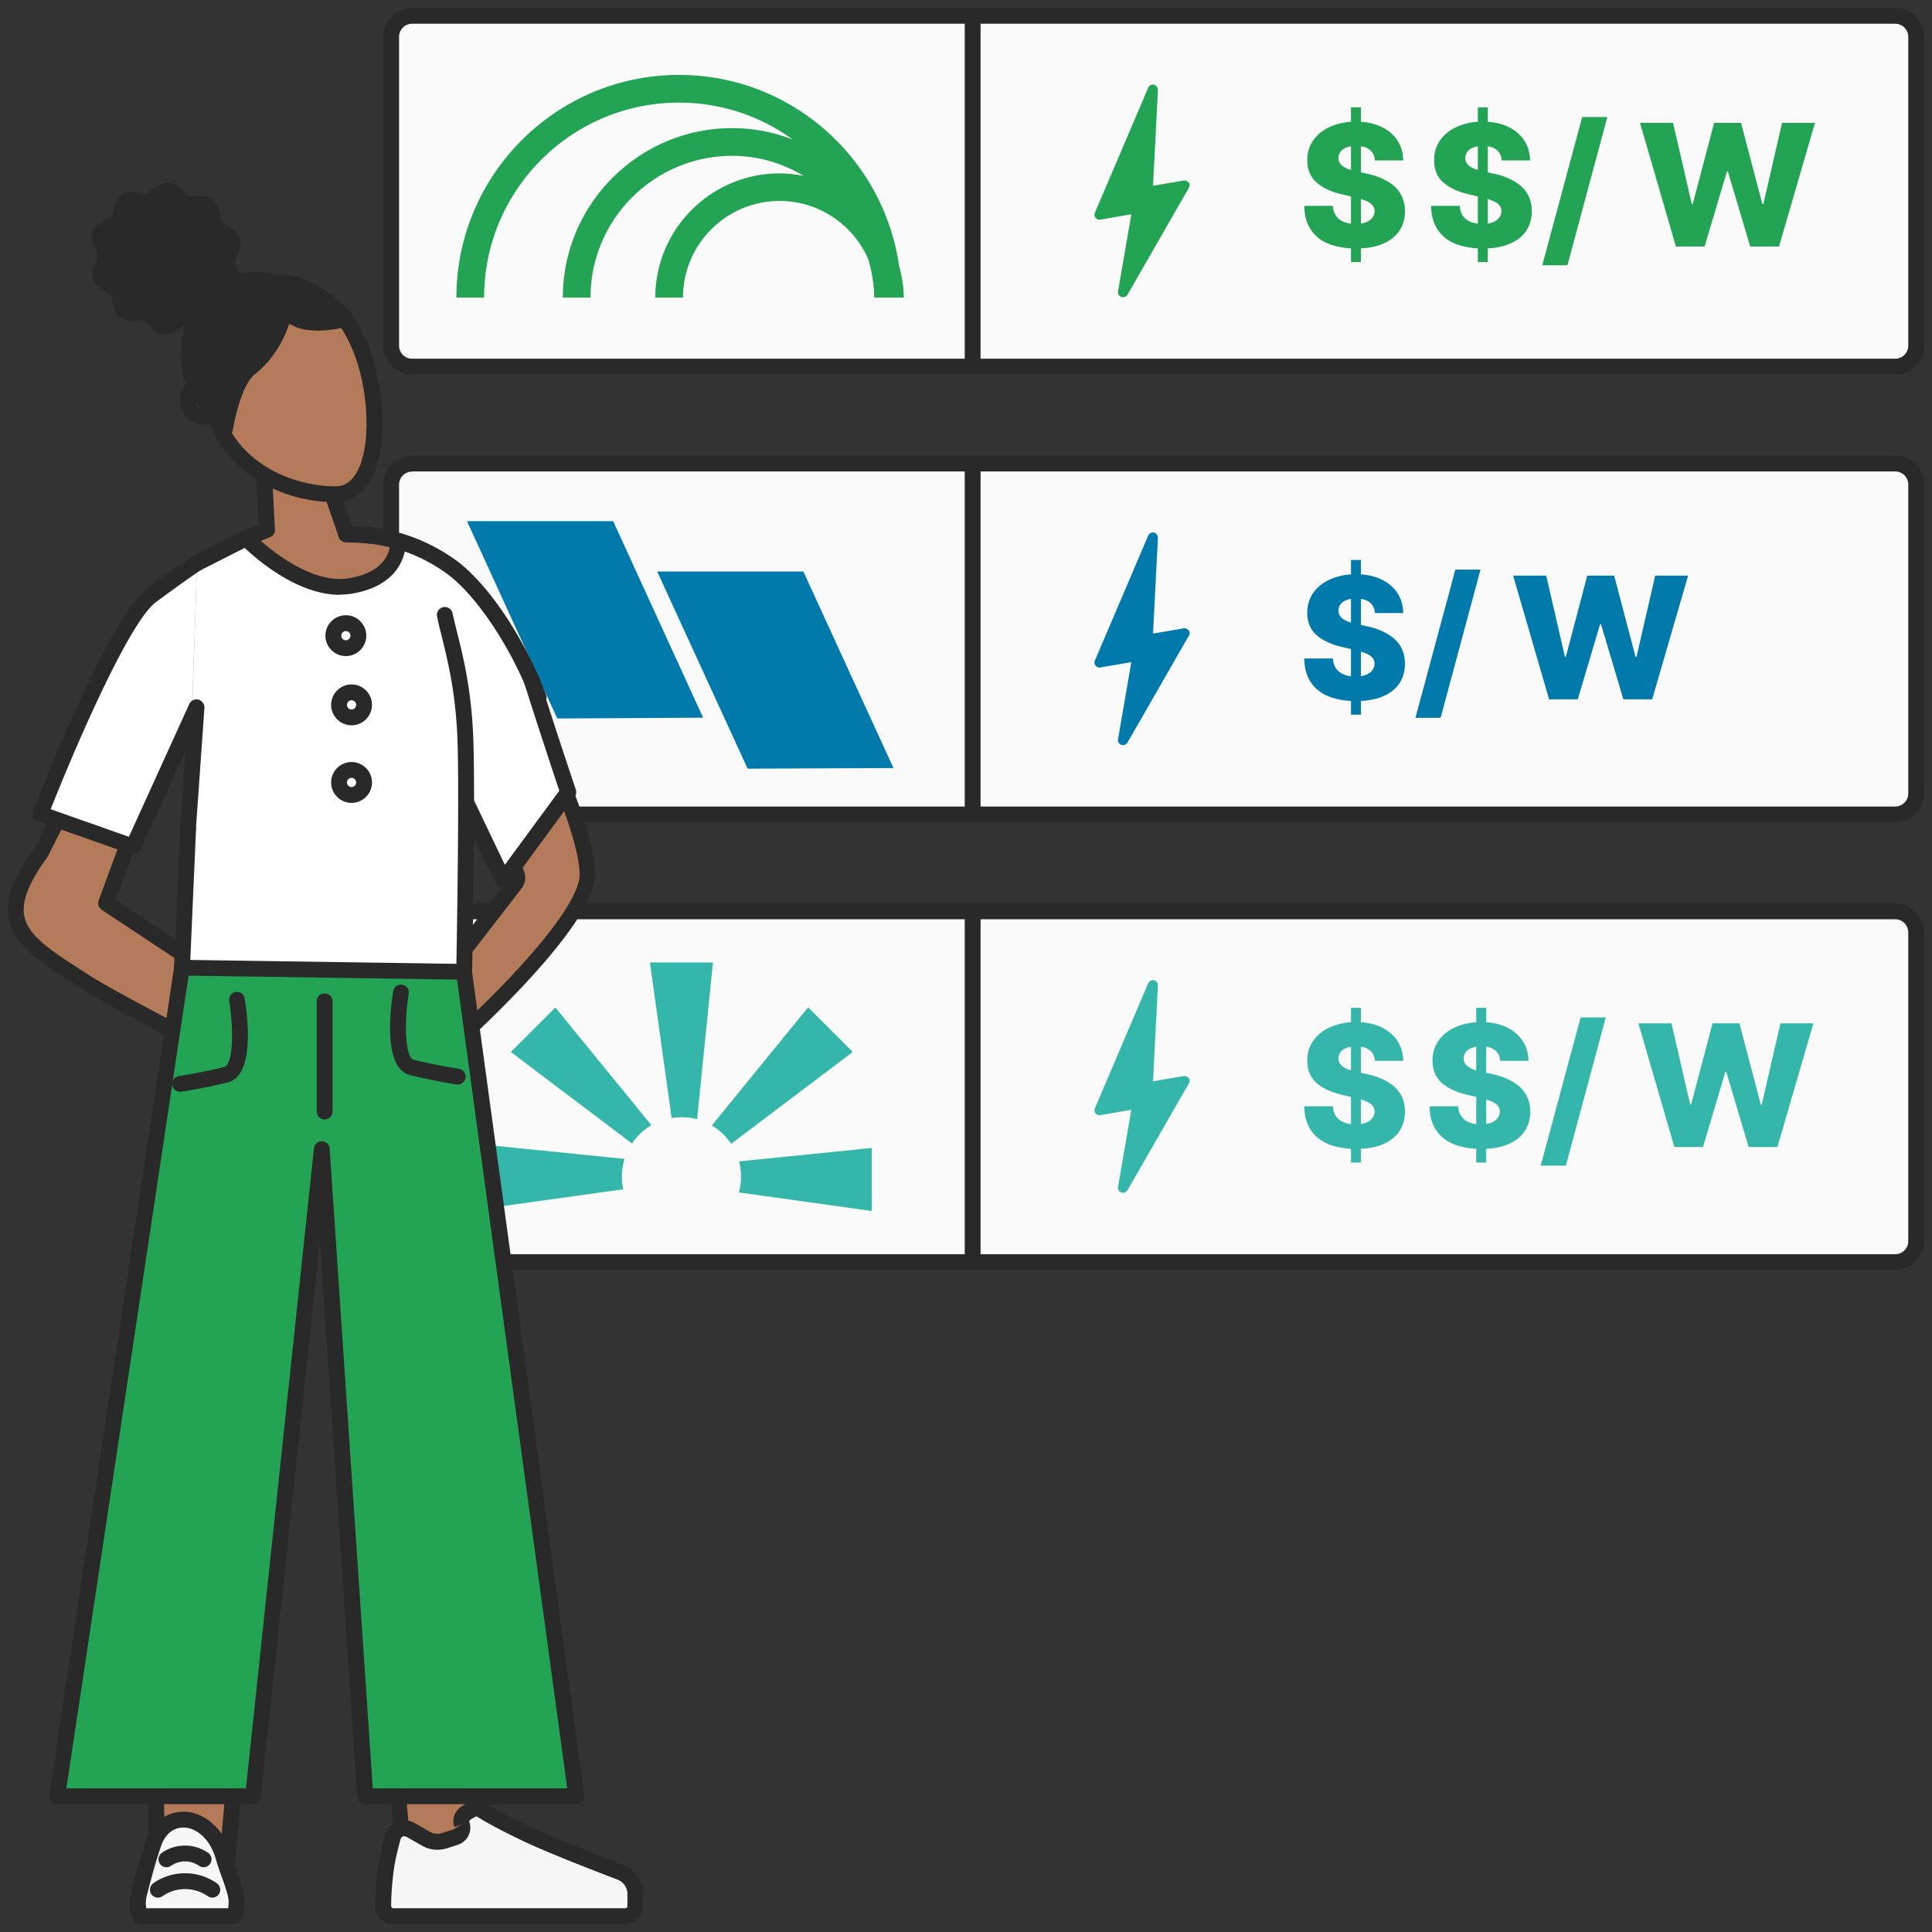
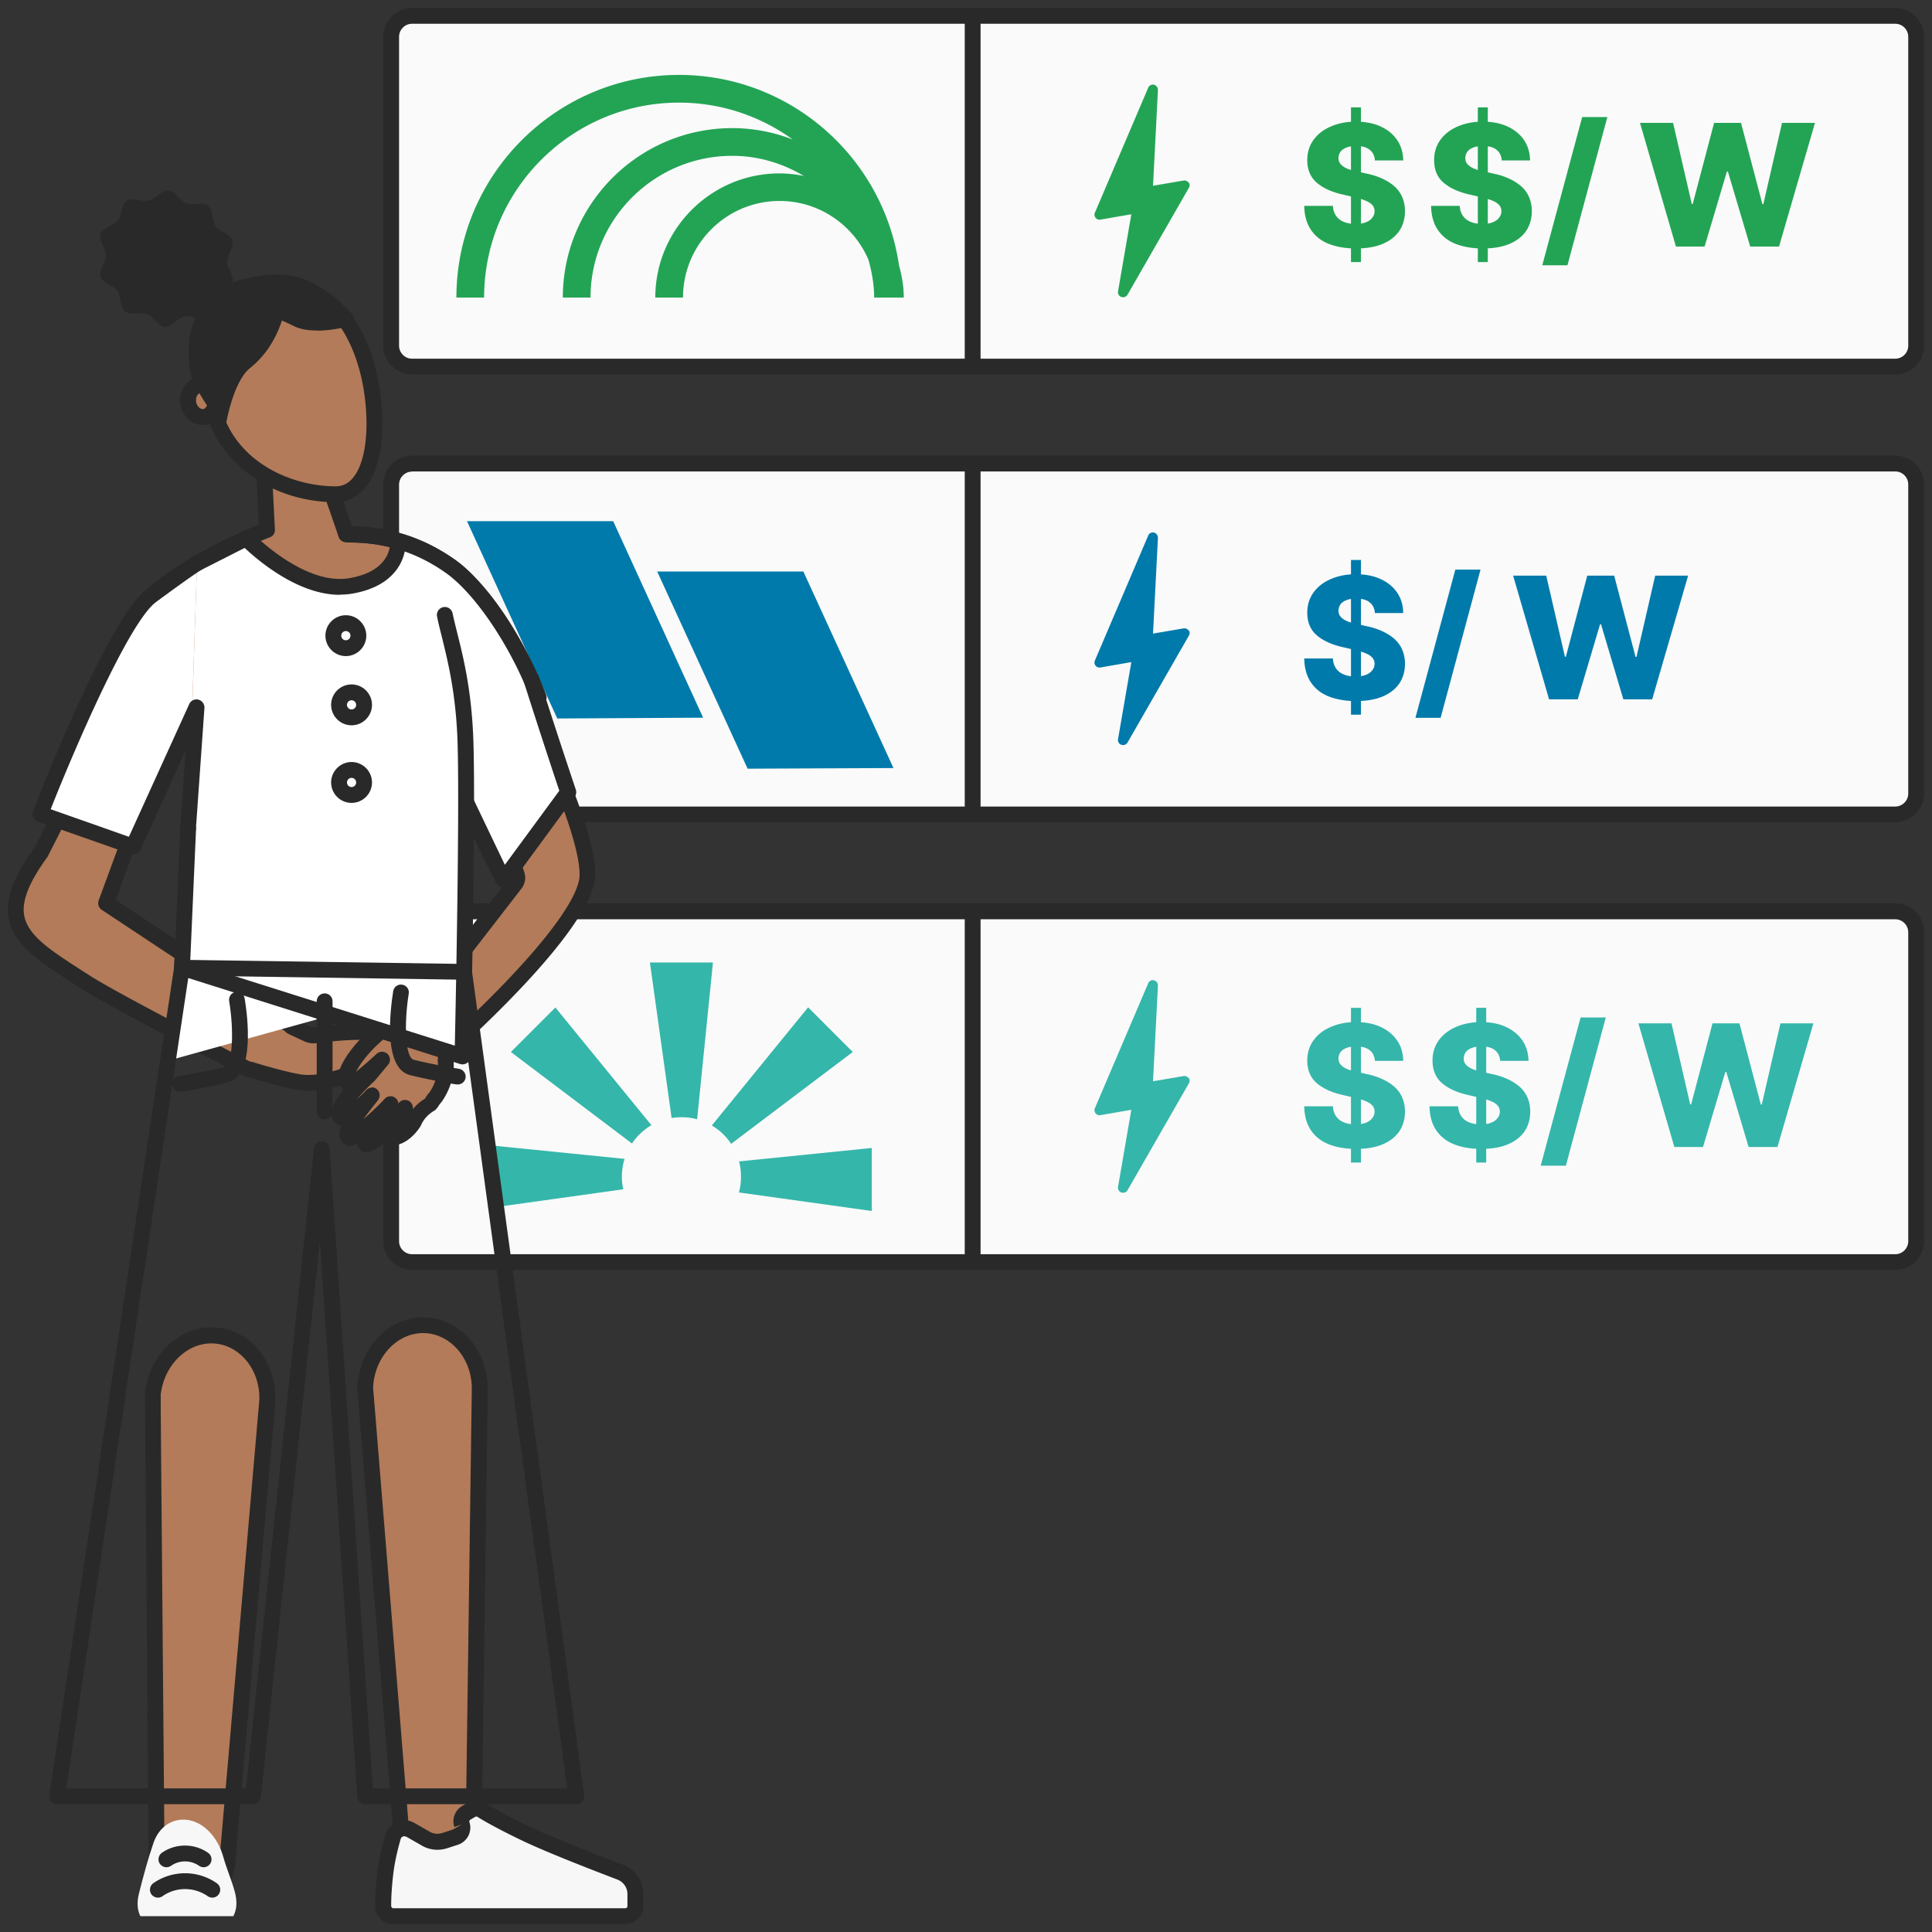
<svg xmlns="http://www.w3.org/2000/svg" width="288" height="288">
  <rect width="100%" height="100%" fill="#333333" stroke="none" />
  <svg fill="none" viewBox="0 0 122 121" width="288" height="288">
    <g clip-path="url(#a)" fill="#000" class="color000 svgShape">
      <path fill="#fafafa" d="M119.68.5H26.02a1.32 1.32 0 0 0-1.32 1.32v19.5c0 .729.591 1.32 1.32 1.32h93.66a1.32 1.32 0 0 0 1.32-1.32V1.82A1.32 1.32 0 0 0 119.68.5Z" class="colorFAFAFA svgShape" />
      <path fill="#292929" d="M119.68 23.14H26.02c-1 0-1.82-.82-1.82-1.82V1.82c0-1 .82-1.82 1.82-1.82h93.66c1 0 1.82.82 1.82 1.82v19.51c0 1-.82 1.82-1.82 1.82v-.01ZM26.02 1c-.45 0-.82.37-.82.82v19.51c0 .45.37.82.82.82h93.66c.45 0 .82-.37.82-.82V1.82c0-.45-.37-.82-.82-.82H26.02Z" class="color292929 svgShape" />
      <path fill="#23a455" d="M94.83 9.6c-.03-.28-.14-.5-.34-.65-.2-.16-.48-.23-.85-.23-.24 0-.45.03-.61.1-.16.06-.29.15-.37.26-.08.11-.12.24-.13.38 0 .12.02.22.07.31s.13.17.23.24c.1.07.22.13.36.18.14.05.3.1.48.13l.67.15c.39.08.73.2 1.02.34.29.14.55.31.75.5.2.19.36.42.46.67.1.25.16.53.16.85 0 .49-.13.92-.37 1.27-.25.35-.6.62-1.06.81-.46.19-1.02.28-1.67.28-.65 0-1.22-.1-1.71-.29-.49-.19-.86-.49-1.13-.89-.27-.4-.41-.9-.42-1.51h1.81c.01.25.08.46.2.63.12.17.28.3.49.38.21.09.45.13.73.13.25 0 .47-.03.65-.1.18-.07.32-.16.41-.29.1-.12.15-.26.15-.42 0-.15-.05-.27-.14-.38-.09-.1-.23-.2-.41-.27-.18-.08-.42-.15-.7-.22l-.82-.19c-.68-.16-1.21-.41-1.6-.75-.39-.34-.58-.82-.58-1.41 0-.48.13-.91.39-1.27s.62-.65 1.09-.85c.46-.2.99-.31 1.58-.31.59 0 1.13.1 1.58.31.45.21.79.49 1.04.86s.37.8.38 1.28h-1.81l.02-.03zm-1.51 6.45V6.28h.63v9.77h-.63zm-6.5-6.45c-.03-.28-.14-.5-.34-.65-.2-.16-.48-.23-.85-.23-.24 0-.45.03-.61.1-.16.06-.29.15-.37.26-.08.11-.12.24-.13.38 0 .12.02.22.07.31s.13.17.23.24c.1.07.22.13.36.18.14.05.3.1.48.13l.67.15c.39.08.73.2 1.02.34.29.14.55.31.75.5.2.19.36.42.46.67.1.25.16.53.16.85 0 .49-.13.92-.37 1.27-.25.35-.6.62-1.06.81-.46.19-1.02.28-1.67.28-.65 0-1.22-.1-1.71-.29-.49-.19-.86-.49-1.13-.89-.27-.4-.41-.9-.42-1.51h1.81c.01.25.08.46.2.63.12.17.28.3.49.38.21.09.45.13.73.13.25 0 .47-.03.65-.1.18-.07.32-.16.41-.29.1-.12.15-.26.15-.42 0-.15-.05-.27-.14-.38-.09-.1-.23-.2-.41-.27-.18-.08-.42-.15-.7-.22l-.82-.19c-.68-.16-1.21-.41-1.6-.75-.39-.35-.58-.82-.58-1.41 0-.48.13-.91.39-1.27s.62-.65 1.09-.85c.46-.2.99-.31 1.58-.31.59 0 1.13.1 1.58.31.45.21.79.49 1.04.86s.37.8.38 1.28H86.8l.02-.03zm-1.51 6.45V6.28h.63v9.77h-.63zm16.19-9.16-2.52 9.36h-1.59l2.52-9.36h1.59zm4.33 8.18-2.27-7.81h2.09l1.18 5.12h.06l1.35-5.12h1.7l1.35 5.13h.06l1.18-5.13h2.08l-2.27 7.81h-1.82l-1.41-4.74h-.06l-1.41 4.74h-1.82.01zm-30.78-4.04a.314.314 0 0 0-.31-.13l-1.93.33.31-6.05c0-.15-.1-.29-.25-.33-.15-.03-.3.04-.36.18l-3.37 7.9c-.05.11-.03.23.04.32s.19.14.3.12l1.96-.34-.84 4.87c-.03.15.06.3.21.35.04.01.07.02.11.02.11 0 .22-.06.28-.16l3.88-6.76c.06-.11.06-.24-.02-.34l-.01.02zm-18.27 5.3c-.96-6.83-6.82-12.1-13.9-12.1-7.75 0-14.06 6.31-14.06 14.06h1.75c0-6.79 5.52-12.31 12.31-12.31 2.68 0 5.16.87 7.18 2.33-1.19-.46-2.47-.72-3.82-.72-5.9 0-10.7 4.8-10.7 10.7h1.75c0-4.94 4.02-8.95 8.95-8.95 1.66 0 3.19.48 4.52 1.27-.5-.1-1.01-.16-1.54-.16-4.32 0-7.84 3.52-7.84 7.84h1.75c0-3.36 2.73-6.1 6.1-6.1 2.51 0 4.67 1.53 5.61 3.71.21.77.36 1.56.36 2.39h1.87c0-.68-.11-1.33-.28-1.96h-.01z" class="colorCA6F20 svgShape" />
      <path fill="#292929" d="M61.42 23.14c-.28 0-.5-.22-.5-.5V.5c0-.28.22-.5.5-.5s.5.22.5.5v22.14c0 .28-.22.5-.5.5Z" class="color292929 svgShape" />
      <path fill="#fafafa" d="M119.68 28.78H26.02a1.32 1.32 0 0 0-1.32 1.32v19.5c0 .729.591 1.32 1.32 1.32h93.66A1.32 1.32 0 0 0 121 49.6V30.1a1.32 1.32 0 0 0-1.32-1.32Z" class="colorFAFAFA svgShape" />
      <path fill="#292929" d="M119.68 51.42H26.02c-1 0-1.82-.82-1.82-1.82V30.09c0-1 .82-1.82 1.82-1.82h93.66c1 0 1.82.82 1.82 1.82V49.6c0 1-.82 1.82-1.82 1.82ZM26.02 29.28c-.45 0-.82.37-.82.82v19.51c0 .45.37.82.82.82h93.66c.45 0 .82-.37.82-.82V30.09c0-.45-.37-.82-.82-.82H26.02v.01Z" class="color292929 svgShape" />
      <path fill="#007aab" d="M86.82 38.18c-.03-.28-.14-.5-.34-.65-.2-.16-.48-.23-.85-.23-.24 0-.45.03-.61.1-.16.06-.29.15-.37.26-.08.11-.12.24-.13.38 0 .12.02.22.07.31s.13.17.23.24c.1.07.22.13.36.18.14.05.3.1.48.13l.67.15c.39.08.73.2 1.02.34.29.14.55.31.75.5.2.19.36.42.46.67.1.25.16.53.16.85 0 .49-.13.92-.37 1.27-.25.35-.6.62-1.06.81-.46.19-1.02.28-1.67.28-.65 0-1.22-.1-1.71-.29-.49-.19-.86-.49-1.13-.89-.27-.4-.41-.9-.42-1.51h1.81c.01.25.08.46.2.63.12.17.28.3.49.38.21.09.45.13.73.13.25 0 .47-.03.65-.1.18-.07.32-.16.41-.29.1-.12.15-.26.15-.42 0-.15-.05-.27-.14-.38-.09-.1-.23-.2-.41-.27-.18-.08-.42-.15-.7-.22l-.82-.19c-.68-.16-1.21-.41-1.6-.75-.39-.35-.58-.82-.58-1.41 0-.48.13-.91.39-1.27s.62-.65 1.09-.85c.46-.2.99-.31 1.58-.31.59 0 1.13.1 1.58.31.45.21.79.49 1.04.86s.37.8.38 1.28H86.8l.02-.03zm-1.51 6.45v-9.77h.63v9.77h-.63zm8.18-9.16-2.52 9.36h-1.59l2.52-9.36h1.59zm4.33 8.19-2.27-7.81h2.09l1.18 5.12h.06l1.35-5.12h1.7l1.35 5.13h.06l1.18-5.13h2.08l-2.27 7.81h-1.82l-1.41-4.74h-.06l-1.41 4.74h-1.82.01zm-22.77-4.35a.314.314 0 0 0-.31-.13l-1.93.33.31-6.05c0-.15-.1-.29-.25-.33-.15-.03-.3.04-.36.18l-3.37 7.9c-.05.11-.03.23.04.32s.19.14.3.12l1.96-.34-.84 4.87c-.03.15.06.3.21.35.04.01.07.02.11.02.11 0 .22-.06.28-.16l3.88-6.76c.06-.11.06-.24-.02-.34l-.01.02zm-45.56-6.9 5.7 12.46 9.21-.05-5.68-12.41h-9.23zm12.01 3.18 5.71 12.45 9.21-.04-5.69-12.41H41.5z" class="color007AAB svgShape" />
      <path fill="#292929" d="M61.42 51.3c-.27 0-.5-.22-.5-.5V29.01c0-.27.22-.5.5-.5s.5.22.5.5V50.8c0 .27-.22.5-.5.5Z" class="color292929 svgShape" />
      <path fill="#fafafa" d="M119.68 57.05H26.02a1.32 1.32 0 0 0-1.32 1.32v19.5c0 .73.591 1.32 1.32 1.32h93.66a1.32 1.32 0 0 0 1.32-1.32v-19.5a1.32 1.32 0 0 0-1.32-1.32Z" class="colorFAFAFA svgShape" />
      <path fill="#292929" d="M119.68 79.69H26.02c-1 0-1.82-.82-1.82-1.82V58.36c0-1 .82-1.82 1.82-1.82h93.66c1 0 1.82.82 1.82 1.82v19.51c0 1-.82 1.82-1.82 1.82ZM26.02 57.55c-.45 0-.82.37-.82.82v19.51c0 .45.37.82.82.82h93.66c.45 0 .82-.37.82-.82V58.37c0-.45-.37-.82-.82-.82H26.02Z" class="color292929 svgShape" />
      <path fill="#35b6aa" d="M94.73 66.46c-.03-.28-.14-.5-.34-.65-.2-.16-.48-.23-.85-.23-.24 0-.45.03-.61.1-.16.06-.29.15-.37.26-.08.11-.12.24-.13.38 0 .12.02.22.07.31s.13.17.23.24c.1.07.22.13.36.18.14.05.3.1.48.13l.67.15c.39.08.73.2 1.02.34.29.14.55.31.75.5.2.19.36.42.46.67.1.25.16.53.16.85 0 .49-.13.92-.37 1.27-.25.35-.6.62-1.06.81-.46.19-1.02.28-1.67.28-.65 0-1.22-.1-1.71-.29-.49-.2-.86-.49-1.13-.89-.27-.4-.41-.9-.42-1.51h1.81c.01.25.08.46.2.63.12.17.28.3.49.38.21.09.45.13.73.13.25 0 .47-.03.65-.1.18-.07.32-.16.41-.29.1-.12.15-.26.15-.42 0-.15-.05-.27-.14-.38-.09-.1-.23-.2-.41-.27-.18-.08-.42-.15-.7-.22l-.82-.19c-.68-.16-1.21-.41-1.6-.75-.39-.35-.58-.82-.58-1.41 0-.48.13-.91.39-1.27s.62-.65 1.09-.85c.46-.2.99-.31 1.58-.31.59 0 1.13.1 1.58.31.45.21.79.49 1.04.86s.37.8.38 1.28h-1.81l.02-.03zm-1.51 6.45v-9.77h.63v9.77h-.63zm-6.4-6.45c-.03-.28-.14-.5-.34-.65-.2-.16-.48-.23-.85-.23-.24 0-.45.03-.61.1-.16.06-.29.15-.37.26-.08.11-.12.24-.13.38 0 .12.02.22.07.31s.13.17.23.24c.1.07.22.13.36.18.14.05.3.1.48.13l.67.15c.39.08.73.2 1.02.34.29.14.55.31.75.5.2.19.36.42.46.67.1.25.16.53.16.85 0 .49-.13.92-.37 1.27-.25.35-.6.62-1.06.81-.46.19-1.02.28-1.67.28-.65 0-1.22-.1-1.71-.29-.49-.2-.86-.49-1.13-.89-.27-.4-.41-.9-.42-1.51h1.81c.01.25.08.46.2.63.12.17.28.3.49.38.21.09.45.13.73.13.25 0 .47-.03.65-.1.18-.07.32-.16.41-.29.1-.12.15-.26.15-.42 0-.15-.05-.27-.14-.38-.09-.1-.23-.2-.41-.27-.18-.08-.42-.15-.7-.22l-.82-.19c-.68-.16-1.21-.41-1.6-.75-.39-.35-.58-.82-.58-1.41 0-.48.13-.91.39-1.27s.62-.65 1.09-.85c.46-.2.99-.31 1.58-.31.59 0 1.13.1 1.58.31.45.21.79.49 1.04.86s.37.8.38 1.28H86.8l.02-.03zm-1.51 6.45v-9.77h.63v9.77h-.63zm16.09-9.16-2.52 9.36h-1.59l2.52-9.36h1.59zm4.33 8.18-2.27-7.81h2.09l1.18 5.12h.06l1.35-5.12h1.7l1.35 5.13h.06l1.18-5.13h2.08l-2.27 7.81h-1.82l-1.41-4.74h-.06l-1.41 4.74h-1.82.01zm-30.68-4.35a.314.314 0 0 0-.31-.13l-1.93.33.31-6.05c0-.15-.1-.29-.25-.33-.15-.03-.3.04-.36.18l-3.37 7.9c-.05.11-.03.23.04.32s.19.14.3.12l1.96-.34-.84 4.87c-.03.15.06.3.21.35.04.01.07.02.11.02.11 0 .22-.06.28-.16l3.88-6.76c.06-.11.06-.24-.02-.34l-.01.02zm-30.03-7.3-1 9.9c-.31-.09-.65-.13-.99-.13-.21 0-.42.02-.62.05l-1.37-9.82h3.98zm-3.88 10.27c-.49.29-.92.68-1.23 1.16l-7.65-5.78 2.81-2.81 6.07 7.44v-.01zm12.71-4.62-7.68 5.8a3.76 3.76 0 0 0-1.22-1.16l6.08-7.46 2.81 2.81.01.01zM39.27 73.8c0 .28.03.54.09.8l-8.53 1.19v-3.98l8.61.87c-.11.35-.17.73-.17 1.12zm15.78-1.81v3.98l-8.39-1.17c.09-.32.13-.65.13-1s-.04-.66-.12-.96l8.39-.85h-.01z" class="color35B6AA svgShape" />
      <path fill="#292929" d="M61.42 79.51c-.27 0-.5-.22-.5-.5V57.22c0-.27.22-.5.5-.5s.5.22.5.5v21.79c0 .27-.22.5-.5.5Z" class="color292929 svgShape" />
      <path fill="#b37b59" d="m10.38 45.05-1.73 6.2-1.95 5.3 11.73 7.77-.02.03.98.46c.18.08.37.11.56.09.84-.11 3.3-.39 4.34-.03 1.27.43 2.11 1.52 2.18 2.42.05.58-1.06 1.02-1.85 1.26-.44.13-.91-.05-1.16-.44l-.07-.1-.25-.31c-.28-.34-.74-.47-1.15-.31-.77.29-2.08.68-3.2.47-.62-.12-1.5-.35-2.3-.58l-.13-.04-.64-.18-.16-.05s-8.43-4.32-10.21-5.49c-3.6-2.35-6.13-3.6-2.8-8.12l4.56-8.97 3.26.63.01-.01Z" class="colorB37B59 svgShape" />
      <path fill="#292929" d="M24.34 69.06a1.5 1.5 0 0 1-1.29-.72l-.29-.36a.513.513 0 0 0-.58-.16c-.92.35-2.27.72-3.47.49-.55-.1-1.34-.3-2.35-.59l-.93-.27c-.43-.21-8.56-4.38-10.35-5.55l-.58-.38C2.46 60.2.86 59.16.55 57.48c-.22-1.22.29-2.63 1.61-4.41l4.51-8.9c.1-.2.32-.31.54-.26l3.26.63c.14.03.26.11.33.23.07.12.09.26.06.4l-1.73 6.2-1.82 4.96 11.4 7.55s.06.04.08.07l.82.38c.09.04.19.06.28.04 1.24-.16 3.48-.38 4.56-.01 1.36.46 2.42 1.67 2.52 2.86.06.73-.66 1.32-2.2 1.78-.14.04-.29.06-.44.06h.01Zm-1.98-2.27c.45 0 .88.2 1.18.56l.25.31s.08.1.11.15c.12.2.36.29.59.22 1.13-.34 1.47-.67 1.49-.75-.06-.67-.76-1.61-1.85-1.97-.76-.26-2.62-.14-4.11.06-.29.04-.57 0-.84-.13l-.98-.46a.526.526 0 0 1-.2-.16L6.42 56.95a.503.503 0 0 1-.19-.59l1.95-5.3 1.57-5.63-2.36-.45L3 53.61c-1.17 1.6-1.64 2.79-1.47 3.71.23 1.26 1.68 2.2 3.51 3.38l.59.38c1.74 1.14 10.09 5.42 10.17 5.46h.07l.77.23c.98.28 1.74.47 2.26.56 1.02.19 2.27-.2 2.93-.45.18-.07.36-.1.54-.1l-.01.01Z" class="color292929 svgShape" />
      <path fill="#007aab" d="m11.74 58.14-.05.05-.08-.06h.13v.01Z" class="color007AAB svgShape" />
      <path fill="#007aab" d="m11.74 58.14-.05.05-.08-.06h.13v.01Z" class="color007AAB svgShape" />
-       <path fill="#007aab" d="m11.74 58.14-.05.05-.08-.06h.13v.01Z" class="color007AAB svgShape" />
      <path fill="#b37b59" d="M23.47 68.66c-.67.72-1.67 1.57-1.96 1.39-.58-.51 1.75-2.64 1.75-2.64l.85-1.02s-1.67 1.57-1.98 1.55c-.77-.06-.02-1.7 1.8-3.26.33-.28.82-.55 1.29-.67.32-.13.64-.26.97-.54l6.33-8.18c.13-.17.16-.39.09-.59-1.39-3.95-3.62-11.26-3.62-11.26l3.41-.32 1.06 1.37s3.61 7.23 3.61 10.23c0 2.51-5.39 7.83-8.12 10.36-.2.19-.41.38-.62.56-.17.14-.19.45-.21.76.09.78-.13 1.69-.65 2.42-.17.14-.18.3-.34.44-.49.27-.83.71-1.02 1.16-.36.59-1.17 1.14-1.46.81-.28-.33.72-1.33.91-1.78-.34.44-2.06 2.62-2.5 2.28-.3-.18 1.07-1.77 1.59-2.5-.67.72-2.51 2.43-2.64 2.11-.44-.34.76-1.8 1.45-2.67l.01-.01Z" class="colorB37B59 svgShape" />
      <path fill="#292929" d="M23.18 72.26c-.15 0-.28-.05-.42-.15-.1-.07-.2-.24-.22-.36v-.04c-.22.12-.41.18-.56.15a.553.553 0 0 1-.26-.14.747.747 0 0 1-.28-.51c-.02-.19.02-.4.11-.64-.15 0-.25-.06-.3-.1-.24-.2-.33-.41-.33-.64 0-.43.35-1 .79-1.53a.76.76 0 0 1-.32-.42c-.29-.91.95-2.5 2.23-3.59.42-.36.98-.65 1.49-.78.22-.1.47-.2.73-.41l6.3-8.14s.03-.08.02-.12c-1.37-3.91-3.6-11.2-3.62-11.28-.04-.14-.02-.3.06-.42s.22-.21.37-.22l3.41-.32c.17-.02.34.06.44.19l1.06 1.37c.2.38 3.71 7.45 3.71 10.54 0 2.66-5.19 7.87-8.28 10.73-.21.19-.42.39-.64.57-.01.04-.03.27-.04.42.11.83-.17 1.86-.75 2.67-.02.03-.05.06-.08.09-.02.02-.03.04-.07.1-.06.09-.13.22-.28.34-.43.25-.72.58-.88.97-.35.58-1 1.17-1.6 1.21-.25.02-.48-.05-.64-.21-.4.38-.79.65-1.15.65v.02Zm.29-4.1c.12 0 .23.04.33.12.2.17.23.48.07.69l-.14.18c-.19.24-.5.64-.78 1.02.46-.4.99-.9 1.35-1.29.18-.19.48-.21.68-.04.1.09.17.2.18.33 0 0 .01-.02.02-.02.15-.2.43-.25.65-.12.18.11.27.31.24.51.22-.27.49-.5.79-.68-.02 0 0-.02.02-.06.05-.08.11-.18.22-.29.42-.6.62-1.36.54-2.03.03-.48.06-.92.39-1.2.21-.18.41-.36.61-.55 4.98-4.61 7.96-8.35 7.96-9.99 0-2.85-3.52-9.94-3.56-10.01l-.84-1.07-2.53.24c.56 1.81 2.29 7.41 3.43 10.65.13.36.06.76-.17 1.06l-6.33 8.18s-.04.05-.07.07c-.39.34-.77.49-1.11.63-.43.11-.85.33-1.15.59-.99.84-1.54 1.61-1.78 2.09.36-.29.87-.73 1.29-1.12.19-.18.49-.18.69 0 .19.18.21.48.04.68l-.85 1.02c-.43.39-.82.81-1.13 1.17.19-.17.39-.36.59-.58.1-.1.23-.16.36-.16l-.01-.02Z" class="color292929 svgShape" />
      <path fill="#b37b59" d="M8.65 38.1c2.2-2.89 8.2-5.16 8.2-5.16l-.22-4.37h.57c.88.62.86.58 1.68.58.7 0 .88 1.67 1.76 1.05l-.16-1 1.39 4.02c.69.07 3.48-.16 6.57 2.03 3.09 2.19 5 7.97 5 7.97l.91 3.81-1.51 1.39 1.64 2.43-6.97-4.66 1.26 1.21-1.05 16.01-16.2-2.8.92-16.44" class="colorB37B59 svgShape" />
      <path fill="#292929" d="M27.69 63.91h-.09l-16.2-2.8a.491.491 0 0 1-.41-.52l.92-16.44c.02-.28.25-.48.53-.47.28.02.49.25.47.53l-.9 16 15.21 2.63 1-15.23-1.09-1.05a.494.494 0 0 1-.04-.67c.16-.2.45-.25.67-.1l4.85 3.24-.21-.31a.492.492 0 0 1 .08-.65l1.3-1.19-.84-3.52s-1.88-5.61-4.8-7.68c-2.57-1.82-4.93-1.89-5.93-1.92-.17 0-.3 0-.4-.02a.5.5 0 0 1-.42-.33l-.89-2.57c-.13.03-.26.04-.39.01-.46-.08-.73-.48-.94-.79-.09-.13-.24-.35-.31-.38h-.11c-.74 0-.91-.03-1.58-.5l.19 3.76c.01.22-.12.42-.32.49-.06.02-5.9 2.26-7.98 4.99-.17.22-.48.26-.7.1a.507.507 0 0 1-.1-.7c1.98-2.6 6.75-4.65 8.08-5.19l-.2-4.01c0-.14.04-.27.14-.37a.5.5 0 0 1 .36-.16h.57c.1 0 .2.03.29.09.467.327.883.49 1.25.49h.14c.56 0 .88.47 1.11.81 0 0 .01.02.02.03l-.04-.22c-.04-.26.12-.5.37-.57.25-.06.51.08.6.32l1.28 3.7h.02c1.1.03 3.66.11 6.48 2.1 3.19 2.26 5.1 7.98 5.18 8.22l.92 3.85a.48.48 0 0 1-.15.48l-1.2 1.1 1.4 2.07a.5.5 0 0 1-.06.63c-.17.17-.43.2-.63.06l-4.97-3.32-1.02 15.51a.51.51 0 0 1-.5.47h-.01Z" class="color292929 svgShape" />
      <path fill="#fff" d="M34.37 44.34s-3.61-7.74-6.54-9.31l-5.21 6.26 6.46 9.8 1.87 2.32.85 1.66 4.07-5.54s.05-2.51-1.5-5.18v-.01Z" class="colorfff svgShape" />
      <path fill="#fff" d="m27.49 46.18 1.72 3.51 1.75 3.71.85 1.66 4.07-5.54s-1.25-3.72-2.33-7.14" class="colorfff svgShape" />
-       <path fill="#292929" d="M31.8 55.56h-.04a.514.514 0 0 1-.41-.27l-.85-1.66-1.75-3.72-1.71-3.51a.5.5 0 1 1 .9-.44l1.72 3.51 2.22 4.64 3.44-4.68c-.3-.88-1.33-4-2.25-6.9-.08-.26.06-.54.33-.63.26-.08.54.06.63.33 1.08 3.42 2.33 7.13 2.33 7.13.05.15.03.32-.07.46l-4.07 5.54a.48.48 0 0 1-.4.2h-.02Z" class="color292929 svgShape" />
+       <path fill="#292929" d="M31.8 55.56h-.04a.514.514 0 0 1-.41-.27l-.85-1.66-1.75-3.72-1.71-3.51a.5.5 0 1 1 .9-.44l1.72 3.51 2.22 4.64 3.44-4.68c-.3-.88-1.33-4-2.25-6.9-.08-.26.06-.54.33-.63.26-.08.54.06.63.33 1.08 3.42 2.33 7.13 2.33 7.13.05.15.03.32-.07.46l-4.07 5.54h-.02Z" class="color292929 svgShape" />
      <path fill="#b37b59" d="M21.2 30.71c-3.39 0-6.79-1.89-7.72-5.33-.11.23-.3.39-.54.44-.46.1-.93-.27-1.04-.81-.11-.54.17-1.06.63-1.16.27-.06.53.04.74.24v-.13c-.24-3.8 1.99-6.29 4.94-6.29s4.89 3.11 5.34 6.89c.43 3.55-.43 6.15-2.33 6.15h-.02Z" class="colorB37B59 svgShape" />
      <path fill="#292929" d="M21.2 31.21c-3.63 0-6.79-2-7.96-4.96-.07.03-.13.05-.2.06-.73.15-1.46-.39-1.63-1.2-.17-.81.28-1.6 1.01-1.75.1-.02.21-.03.31-.03.02-1.81.59-3.41 1.65-4.54.98-1.05 2.34-1.63 3.81-1.63 2.97 0 5.31 2.95 5.84 7.33.32 2.64-.06 4.79-1.03 5.88-.48.54-1.1.83-1.8.83v.01Zm-7.72-6.33h.05c.21.02.38.17.43.37.92 3.41 4.4 4.96 7.24 4.96.41 0 .76-.16 1.05-.49.77-.87 1.07-2.78.79-5.1-.39-3.21-2.03-6.45-4.85-6.45-1.21 0-2.28.45-3.08 1.31-.99 1.06-1.48 2.64-1.36 4.45v.1a.498.498 0 0 1-.84.41c-.04-.04-.15-.13-.28-.11-.18.04-.29.3-.24.57.06.29.29.46.45.43.11-.02.17-.12.2-.17a.5.5 0 0 1 .45-.28h-.01Z" class="color292929 svgShape" />
      <path fill="#fdd1bf" d="M20.63 58.64c-.22.07-.43.14-.64.2l.64-.2Z" class="colorFDD1BF svgShape" />
      <path fill="#292929" d="M19.99 59.33c-.21 0-.41-.14-.48-.35a.5.5 0 0 1 .33-.62l.64-.2c.26-.08.54.06.63.33a.51.51 0 0 1-.32.63l-.64.2s-.1.02-.15.02l-.01-.01Z" class="color292929 svgShape" />
      <path fill="#fff" d="m12.44 35.07 3.11-1.58s3.41 3.56 6.59 3.01c3.18-.55 2.98-2.77 2.98-2.77l4.9 2.77s-3.03-.86-2.78.39c.2.98.4 1.99.49 2.42.34 1.67 2.65 2.8 1.65 6.66-1.09 4.24-.17 15.35-.17 15.35L11 66.37l.89-14.56" class="colorfff svgShape" />
      <path fill="#fff" d="M28.08 38.34c.34 1.67 1.13 3.82 1.29 7.64.19 4.37-.17 20.23-.17 20.23l-17.71-5.6.38-8.79" class="colorfff svgShape" />
      <path fill="#292929" d="M29.21 66.71c-.05 0-.1 0-.15-.02l-17.71-5.6a.496.496 0 0 1-.35-.5l.38-8.79c.01-.28.26-.48.52-.48.28.01.49.25.48.52l-.37 8.41 16.71 5.28c.07-3.06.32-15.74.16-19.53-.13-2.86-.6-4.74-.97-6.25-.12-.48-.23-.91-.31-1.32a.5.5 0 1 1 .98-.2c.08.39.19.81.3 1.27.37 1.47.87 3.48 1 6.45.19 4.34-.17 20.11-.17 20.27 0 .16-.08.3-.21.4-.09.06-.19.09-.29.09zm-7.76-29.65c-2.64 0-5.18-2.19-6-2.96l-2.78 1.41c-.25.13-.55.03-.67-.22a.496.496 0 0 1 .22-.67l3.11-1.58c.2-.1.43-.06.59.1.03.03 3.27 3.36 6.14 2.87 2.69-.46 2.57-2.21 2.57-2.23-.02-.28.18-.52.45-.54.28-.03.52.18.54.45 0 .03.19 2.69-3.4 3.3-.26.04-.51.06-.77.06v.01zm-8.32-24.57c.35.27.24.97.48 1.3.24.33.94.49 1.07.89.13.4-.34.92-.34 1.35 0 .43.48.94.34 1.35-.14.41-.82.51-1.09.86-.27.35-.22 1.04-.57 1.26-.35.22-.97-.11-1.39-.01-.42.1-.8.68-1.23.65-.43-.03-.71-.67-1.12-.82-.41-.15-1.03.12-1.38-.15-.35-.27-.24-.97-.48-1.3-.24-.33-.94-.49-1.07-.89-.13-.4.34-.92.34-1.35 0-.43-.48-.94-.34-1.35.14-.41.82-.51 1.09-.86.27-.35.22-1.04.57-1.26.35-.22.97.11 1.39.01.42-.1.8-.68 1.23-.65.43.03.71.67 1.12.82.41.15 1.03-.12 1.38.15z" class="color292929 svgShape" />
-       <path fill="#292929" d="M10.43 20.63h-.07c-.42-.03-.71-.33-.95-.58-.11-.11-.24-.25-.32-.28-.07-.03-.26-.01-.4 0-.34.02-.77.05-1.11-.22-.34-.27-.42-.69-.48-1.03-.02-.14-.06-.33-.1-.38-.05-.07-.22-.17-.35-.24-.29-.17-.65-.38-.78-.78-.14-.41.04-.8.18-1.11.06-.13.14-.31.14-.38 0-.08-.08-.25-.14-.39-.14-.31-.32-.71-.18-1.12.14-.41.51-.61.81-.77.14-.07.3-.16.36-.23.05-.07.1-.26.14-.4.09-.33.19-.74.56-.97.37-.24.79-.16 1.13-.09.15.03.33.06.41.04.07-.02.23-.14.34-.22.27-.21.61-.47 1.04-.44.42.03.71.33.95.58.11.11.24.25.32.28.07.03.26.01.4 0 .34-.02.77-.05 1.11.22.34.27.42.69.48 1.03.02.14.06.32.1.38.05.07.22.17.35.24.29.17.65.38.78.78.14.41-.04.8-.18 1.12-.06.13-.14.31-.14.38 0 .08.08.25.14.39.14.31.32.71.18 1.12-.14.41-.51.61-.81.77-.14.07-.3.16-.36.23-.05.07-.1.26-.14.41-.09.33-.19.74-.56.97-.37.24-.79.16-1.13.09-.15-.03-.33-.06-.41-.04-.07.02-.23.14-.34.22-.25.2-.57.44-.97.44v-.02Zm-1.49-1.88c.17 0 .35.02.52.08.28.11.49.33.67.52.09.09.24.25.31.27.05 0 .23-.15.34-.23.2-.16.44-.34.72-.41.28-.07.57-.02.83.03.13.02.35.07.42.04.03-.04.09-.25.12-.38.07-.25.14-.54.32-.77.18-.23.44-.37.67-.5.11-.06.31-.17.34-.22 0-.05-.09-.26-.15-.38-.11-.24-.23-.5-.23-.79 0-.29.12-.56.23-.8.06-.12.15-.33.14-.4-.03-.04-.22-.16-.33-.22-.23-.13-.49-.28-.66-.53-.17-.24-.22-.53-.27-.78-.02-.13-.06-.36-.11-.42-.06-.03-.3-.02-.43-.01-.26.02-.55.04-.82-.07-.28-.11-.49-.33-.67-.52-.09-.09-.24-.25-.31-.27-.05 0-.23.15-.34.23-.2.16-.44.34-.72.41-.28.07-.57.01-.83-.03-.13-.02-.35-.07-.42-.04-.03.04-.09.25-.12.38-.07.25-.14.54-.32.77-.18.23-.44.37-.67.5-.11.06-.31.17-.34.22 0 .05.09.26.15.38.11.24.23.5.23.79 0 .29-.12.56-.23.8-.06.12-.15.33-.14.4.03.05.22.16.33.22.23.13.49.28.66.53.17.24.22.53.27.78.02.13.07.37.11.42.06.03.3.02.43 0 .1 0 .2-.01.3-.01v.01Z" class="color292929 svgShape" />
      <path fill="#292929" d="M18.18 17.74c-.05.94-.39 3.4-2.39 5-1.14.91-1.57 3.82-1.57 3.82-.1-.1-1.41-1.5-2.16-3.32-.58-3.11.63-5.45 3.05-5.94 1.14-.23 2.18-.08 3.07.45v-.01Z" class="color292929 svgShape" />
-       <path fill="#292929" d="M14.22 27.06a.47.47 0 0 1-.35-.15c-.17-.17-1.5-1.62-2.27-3.49-.01-.03-.02-.06-.03-.1-.62-3.36.76-5.98 3.44-6.52 1.27-.26 2.43-.09 3.43.51.16.1.25.27.24.46-.06 1.04-.43 3.64-2.58 5.36-.81.65-1.27 2.75-1.39 3.5a.5.5 0 0 1-.34.4c-.05.02-.1.03-.16.03h.01Zm-1.68-3.97c.4.96.96 1.79 1.39 2.35.24-1 .72-2.44 1.54-3.1 1.65-1.32 2.07-3.28 2.18-4.32-.72-.35-1.54-.43-2.45-.24-2.12.43-3.17 2.51-2.67 5.31h.01Z" class="color292929 svgShape" />
      <path fill="#292929" d="M14.54 17.91s2.83 1.02 4.28 1.75c.98.49 3.01-.03 3.01-.03s-1.57-1.66-2.95-2.1c-1.95-.61-4.34.38-4.34.38Z" class="color292929 svgShape" />
      <path fill="#292929" d="M20 20.37c-.5 0-1.01-.07-1.4-.26-1.41-.7-4.2-1.71-4.23-1.72a.512.512 0 0 1-.33-.46c0-.21.12-.39.31-.47.1-.04 2.58-1.06 4.68-.4 1.49.47 3.1 2.16 3.17 2.23a.5.5 0 0 1-.24.83c-.15.04-1.04.26-1.95.26l-.01-.01zm-3.88-2.4c.93.36 2.12.84 2.92 1.24.38.19 1.09.18 1.73.1-.55-.48-1.34-1.09-2.05-1.31-.86-.27-1.83-.19-2.6-.03zm17.89 26.07c-.2 0-.39-.12-.47-.32-1.25-3.34-3.52-6.73-5.4-8.05-2.57-1.82-4.93-1.89-5.93-1.92-.17 0-.3 0-.4-.02a.504.504 0 0 1-.45-.55c.03-.27.27-.47.55-.45.08 0 .19.01.33.01 1.1.03 3.66.11 6.48 2.1 2.4 1.7 4.67 5.61 5.76 8.52a.488.488 0 0 1-.47.67v.01z" class="color292929 svgShape" />
      <path fill="#fff" d="M21.84 40.43a.79.79 0 1 0 0-1.58.79.79 0 0 0 0 1.58Z" class="colorfff svgShape" />
      <path fill="#292929" d="M21.84 40.93c-.71 0-1.29-.58-1.29-1.29 0-.71.58-1.29 1.29-1.29.71 0 1.29.58 1.29 1.29 0 .71-.58 1.29-1.29 1.29Zm0-1.58a.29.29 0 1 0 0 .58.29.29 0 0 0 0-.58Z" class="color292929 svgShape" />
      <path fill="#fff" d="M22.2 44.8a.79.79 0 1 0 0-1.58.79.79 0 0 0 0 1.58Z" class="colorfff svgShape" />
      <path fill="#292929" d="M22.2 45.3c-.71 0-1.29-.58-1.29-1.29 0-.71.58-1.29 1.29-1.29.71 0 1.29.58 1.29 1.29 0 .71-.58 1.29-1.29 1.29Zm0-1.58a.29.29 0 1 0 0 .58.29.29 0 0 0 0-.58Z" class="color292929 svgShape" />
      <path fill="#fff" d="M22.2 49.7a.79.79 0 1 0 0-1.58.79.79 0 0 0 0 1.58Z" class="colorfff svgShape" />
      <path fill="#292929" d="M22.2 50.2c-.71 0-1.29-.58-1.29-1.29 0-.71.58-1.29 1.29-1.29.71 0 1.29.58 1.29 1.29 0 .71-.58 1.29-1.29 1.29Zm0-1.58a.29.29 0 1 0 0 .58.29.29 0 0 0 0-.58Z" class="color292929 svgShape" />
      <path fill="#b37b59" d="M14.33 117.22c-.16 1.39-1.29 2.39-2.52 2.25-1.23-.14-2.09-1.38-1.93-2.77l-.23-28.07v-1.14c.25-2.24 2.08-3.87 4.07-3.64 1.85.22 3.2 1.97 3.16 4.03l-.03.46-2.5 28.75v.15l-.02-.02Z" class="colorB37B59 svgShape" />
      <path fill="#292929" d="M12.05 119.99c-.1 0-.19 0-.29-.02-1.5-.18-2.56-1.67-2.37-3.32l-.24-29.16c.14-1.27.7-2.36 1.56-3.13.88-.78 1.97-1.14 3.08-1.02 2.1.24 3.64 2.19 3.6 4.53l-.03.48-2.52 28.91v.01c-.18 1.55-1.4 2.71-2.78 2.71l-.01.01Zm1.3-35.66c-.71 0-1.4.27-1.97.79-.68.61-1.11 1.47-1.23 2.43v1.08l.24 28.07c-.13 1.17.54 2.17 1.49 2.28.95.11 1.83-.7 1.96-1.8l2.54-29.33c.03-1.8-1.14-3.31-2.72-3.5-.11-.01-.21-.02-.32-.02h.01Z" class="color292929 svgShape" />
      <path fill="#b37b59" d="M29.9 116.43c-.06 1.39-1.11 2.48-2.35 2.43-1.24-.05-2.19-1.23-2.13-2.62l-2.27-27.98-.09-1.14c.1-2.26 1.8-4.01 3.8-3.93 1.86.08 3.33 1.73 3.44 3.79v.46l-.4 28.86v.15-.02Z" class="colorB37B59 svgShape" />
      <path fill="#292929" d="M27.64 119.36h-.11c-1.51-.07-2.68-1.48-2.61-3.14l-2.36-29.06c.11-2.59 2.04-4.57 4.32-4.47 2.11.09 3.79 1.92 3.92 4.26v.48l-.4 29.01v.02c-.03.8-.34 1.54-.87 2.08-.52.53-1.18.82-1.89.82Zm-.92-35.68c-1.67 0-3.08 1.52-3.16 3.45l.09 1.08 2.27 27.98c-.05 1.18.69 2.12 1.65 2.16.46.02.89-.16 1.23-.52.36-.37.57-.87.59-1.42l.4-28.99v-.45c-.1-1.8-1.38-3.22-2.97-3.29h-.12.02Z" class="color292929 svgShape" />
      <path fill="#f7f7f7" d="M14.74 120.5H8.86c-.19-.4-.23-.88-.08-1.45.27-1.08.56-2.15.92-3.2.09-.25.2-.46.34-.65.73-1 2.1-1.08 3.09-.12.02.02.05.04.06.06.47.48.74 1.02.92 1.65.2.72.51 1.42.71 2.15.17.61.14 1.14-.09 1.57l.01-.01Z" class="colorF7F7F7 svgShape" />
-       <path fill="#292929" d="M14.74 121H8.86a.5.5 0 0 1-.45-.28c-.25-.51-.29-1.12-.12-1.79.24-.97.55-2.11.94-3.24.1-.29.24-.56.41-.79.42-.58 1.04-.93 1.74-.99.75-.07 1.5.23 2.11.81l.1.09c.48.49.81 1.08 1.02 1.84.1.34.22.68.34 1.01.13.37.27.75.37 1.13.2.73.16 1.38-.13 1.93-.09.17-.26.27-.44.27l-.01.01Zm-5.52-1h5.18c.06-.27.05-.58-.05-.93-.1-.36-.22-.71-.35-1.06-.13-.36-.26-.72-.36-1.08-.17-.6-.41-1.04-.79-1.44-.45-.43-.92-.62-1.38-.58-.4.03-.76.24-1.01.59-.11.15-.2.32-.27.52-.38 1.09-.67 2.21-.91 3.15-.08.31-.09.59-.04.83h-.02Z" class="color292929 svgShape" />
      <path fill="#f7f7f7" d="M10.52 116.91c.7-.49 1.64-.49 2.35 0h-2.35Z" class="colorF7F7F7 svgShape" />
      <path fill="#292929" d="M12.86 117.41c-.1 0-.2-.03-.29-.09a1.55 1.55 0 0 0-1.77 0c-.23.16-.54.1-.7-.12-.16-.23-.1-.54.12-.7.87-.61 2.05-.61 2.92 0a.499.499 0 0 1-.29.91h.01Z" class="color292929 svgShape" />
      <path fill="#f7f7f7" d="M9.97 118.83a3.01 3.01 0 0 1 3.44 0H9.97Z" class="colorF7F7F7 svgShape" />
      <path fill="#292929" d="M13.41 119.33c-.1 0-.2-.03-.29-.09-.86-.6-2.01-.6-2.86 0-.23.16-.54.1-.7-.12-.16-.23-.1-.54.12-.7 1.2-.84 2.81-.84 4.01 0a.499.499 0 0 1-.29.91h.01Z" class="color292929 svgShape" />
-       <path fill="#23a455" d="m29.31 60.87 7.09 52.06H23.06l-2.75-40.82-4.34 40.82H3.61l7.89-52.32 17.81.26Z" class="colorCA6F20 svgShape" />
      <path fill="#292929" d="M36.4 113.43H23.06c-.26 0-.48-.2-.5-.47L20.2 77.89l-3.73 35.09c-.03.25-.24.45-.5.45H3.61a.5.5 0 0 1-.5-.57L11 60.54c.04-.25.26-.42.5-.43l17.81.26c.25 0 .45.19.49.43l7.09 52.06c.02.14-.02.29-.12.4-.09.11-.23.17-.38.17h.01Zm-12.88-1h12.3l-6.96-51.07-16.95-.25-7.72 51.32h11.34l4.29-40.37a.5.5 0 0 1 1 .02l2.72 40.36-.02-.01Z" class="color292929 svgShape" />
      <path fill="#292929" d="M20.5 70.19c-.28 0-.5-.22-.5-.5v-6.96c0-.28.22-.5.5-.5s.5.22.5.5v6.96c0 .28-.22.5-.5.5zm8.42-2.21h-.08c-.06 0-1.54-.24-2.95-.59-1.72-.43-1.24-4.17-1.06-5.3.04-.27.3-.46.57-.41.27.04.46.3.41.57-.3 1.85-.23 4.03.31 4.17 1.36.34 2.85.57 2.86.57.27.04.46.3.42.57-.04.25-.25.42-.49.42h.01zm-17.55.46c-.24 0-.46-.18-.49-.42-.04-.27.15-.53.42-.57.01 0 1.5-.23 2.86-.57.55-.14.62-2.31.31-4.17-.04-.27.14-.53.41-.57.27-.05.53.14.57.41.19 1.14.66 4.87-1.06 5.3-1.41.35-2.89.58-2.95.59h-.08.01z" class="color292929 svgShape" />
      <path fill="#f7f7f7" d="M24.82 120.5h14.66c.35 0 .63-.28.63-.63v-.78c0-.61-.38-1.16-.95-1.37-1.47-.56-4.3-1.65-5.92-2.42-1.51-.72-2.42-1.24-2.85-1.5a.632.632 0 0 0-.65 0l-.31.18c-.26.15-.38.46-.28.74.11.33-.07.68-.4.79l-.68.22c-.4.13-.83.09-1.19-.12l-.98-.56a.744.744 0 0 0-1.09.44c-.17.59-.37 1.39-.48 2.24-.12.9-.15 1.66-.15 2.15 0 .35.28.63.63.63l.01-.01Z" class="colorF7F7F7 svgShape" />
      <path fill="#292929" d="M39.48 121H24.82c-.3 0-.59-.12-.8-.33-.21-.21-.33-.5-.33-.8 0-.49.03-1.28.15-2.21.12-.89.33-1.75.5-2.31a1.253 1.253 0 0 1 1.82-.74l.98.56c.24.14.52.16.78.08l.68-.22.56-.32-.47.16c-.17-.5.04-1.06.5-1.33l.31-.18c.36-.21.8-.2 1.16.01.4.24 1.29.76 2.8 1.48 1.6.76 4.37 1.83 5.88 2.4.76.29 1.28 1.03 1.28 1.84v.78c0 .62-.51 1.12-1.13 1.12l-.01.01Zm-13.94-5.55s-.07.01-.1.02c-.04.02-.11.06-.14.16-.15.53-.36 1.33-.46 2.16-.11.89-.14 1.62-.14 2.09.05.1.08.12.13.12h14.66c.07 0 .13-.06.13-.12v-.78c0-.4-.25-.76-.63-.91-1.52-.58-4.32-1.66-5.95-2.43-1.55-.74-2.48-1.27-2.89-1.53-.04-.03-.09-.03-.14 0l-.31.18c-.05.03-.08.09-.06.15.1.28.07.59-.06.86-.14.27-.37.47-.66.57l-.68.22c-.53.17-1.11.12-1.59-.16l-.98-.56s-.09-.03-.12-.03l-.01-.01Z" class="color292929 svgShape" />
      <path fill="#fff" d="m11.88 51.82.54-7.65-4 8.79-5.86-2.06s4.68-12.07 7-13.78c2.32-1.71 2.88-2.05 2.88-2.05" class="colorfff svgShape" />
      <path fill="#292929" d="M8.42 53.46c-.06 0-.11 0-.17-.03l-5.86-2.06a.496.496 0 0 1-.3-.65c.48-1.25 4.8-12.25 7.17-14 2.32-1.71 2.89-2.06 2.92-2.08a.5.5 0 0 1 .51.86c-.02.01-.59.36-2.84 2.02C8.12 38.8 4.63 46.98 3.2 50.6l4.94 1.74 3.81-8.38a.5.5 0 0 1 .58-.28c.23.06.39.28.38.52l-.54 7.65c-.02.28-.26.48-.53.46a.494.494 0 0 1-.46-.53l.34-4.89-2.85 6.27c-.08.18-.26.29-.46.29l.01.01Z" class="color292929 svgShape" />
    </g>
    <defs>
      <clipPath id="a">
        <path fill="#fff" transform="translate(.5)" class="colorfff svgShape" d="M0 0h121v121H0z" />
      </clipPath>
    </defs>
  </svg>
</svg>